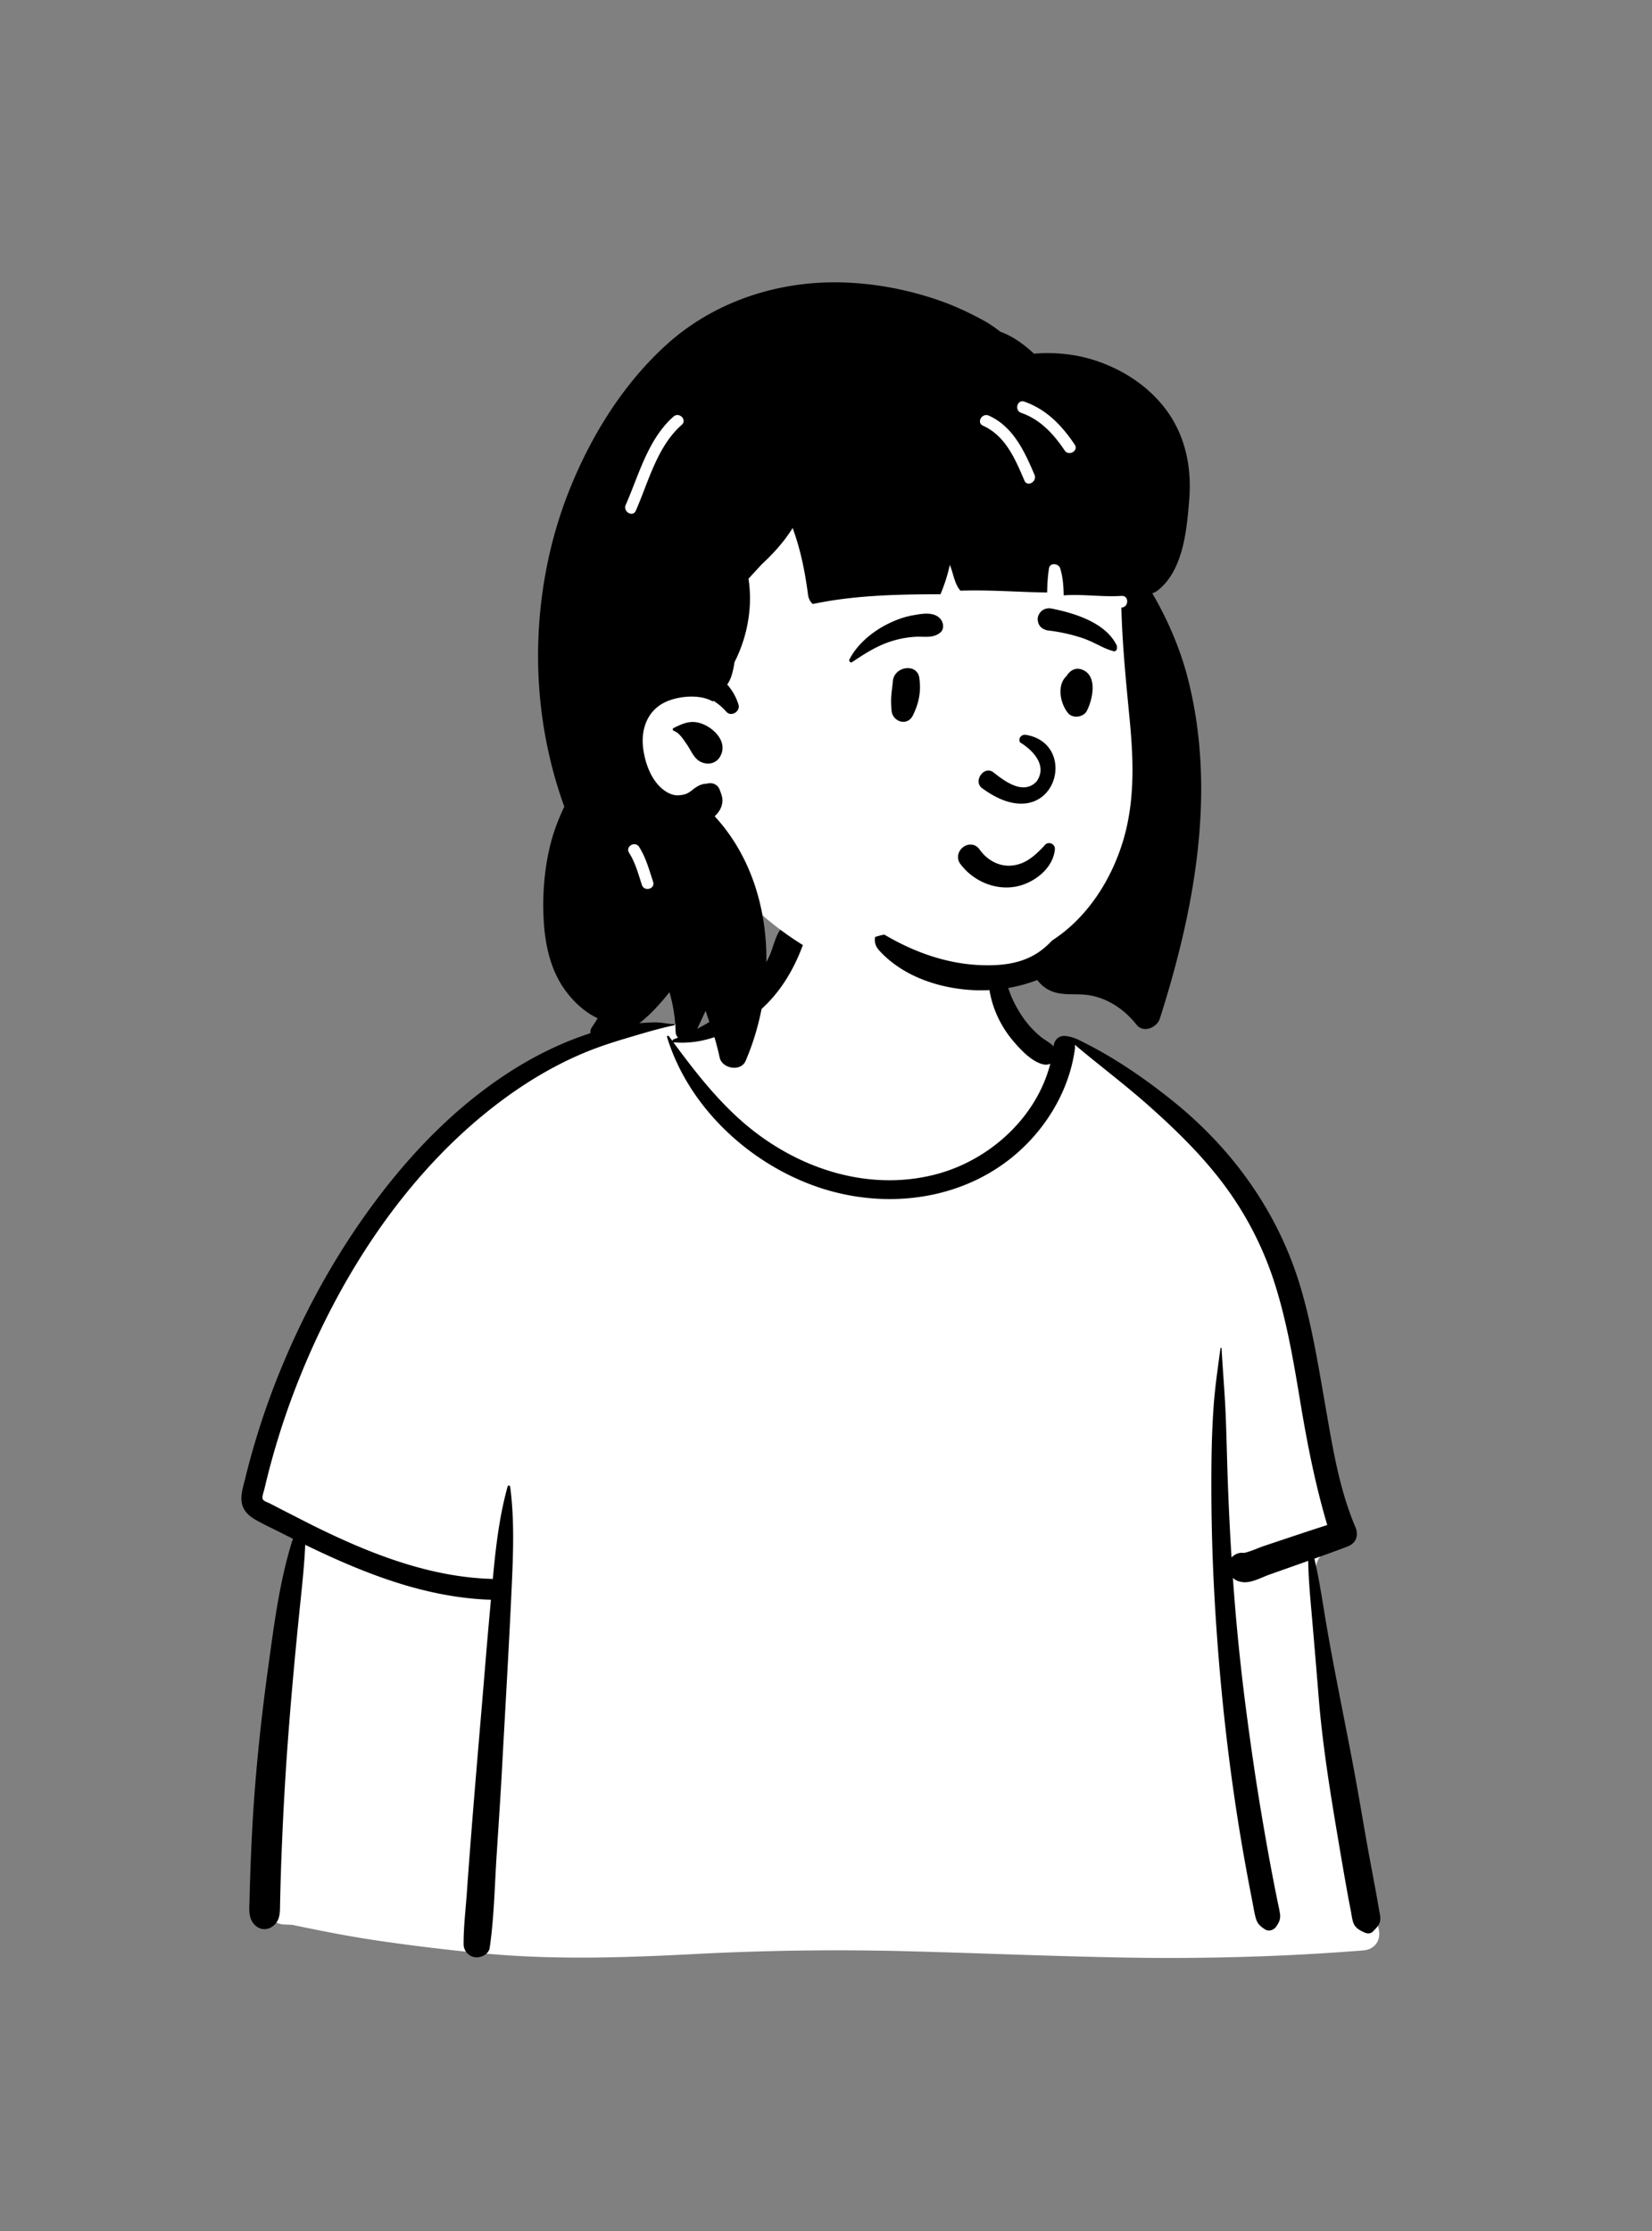
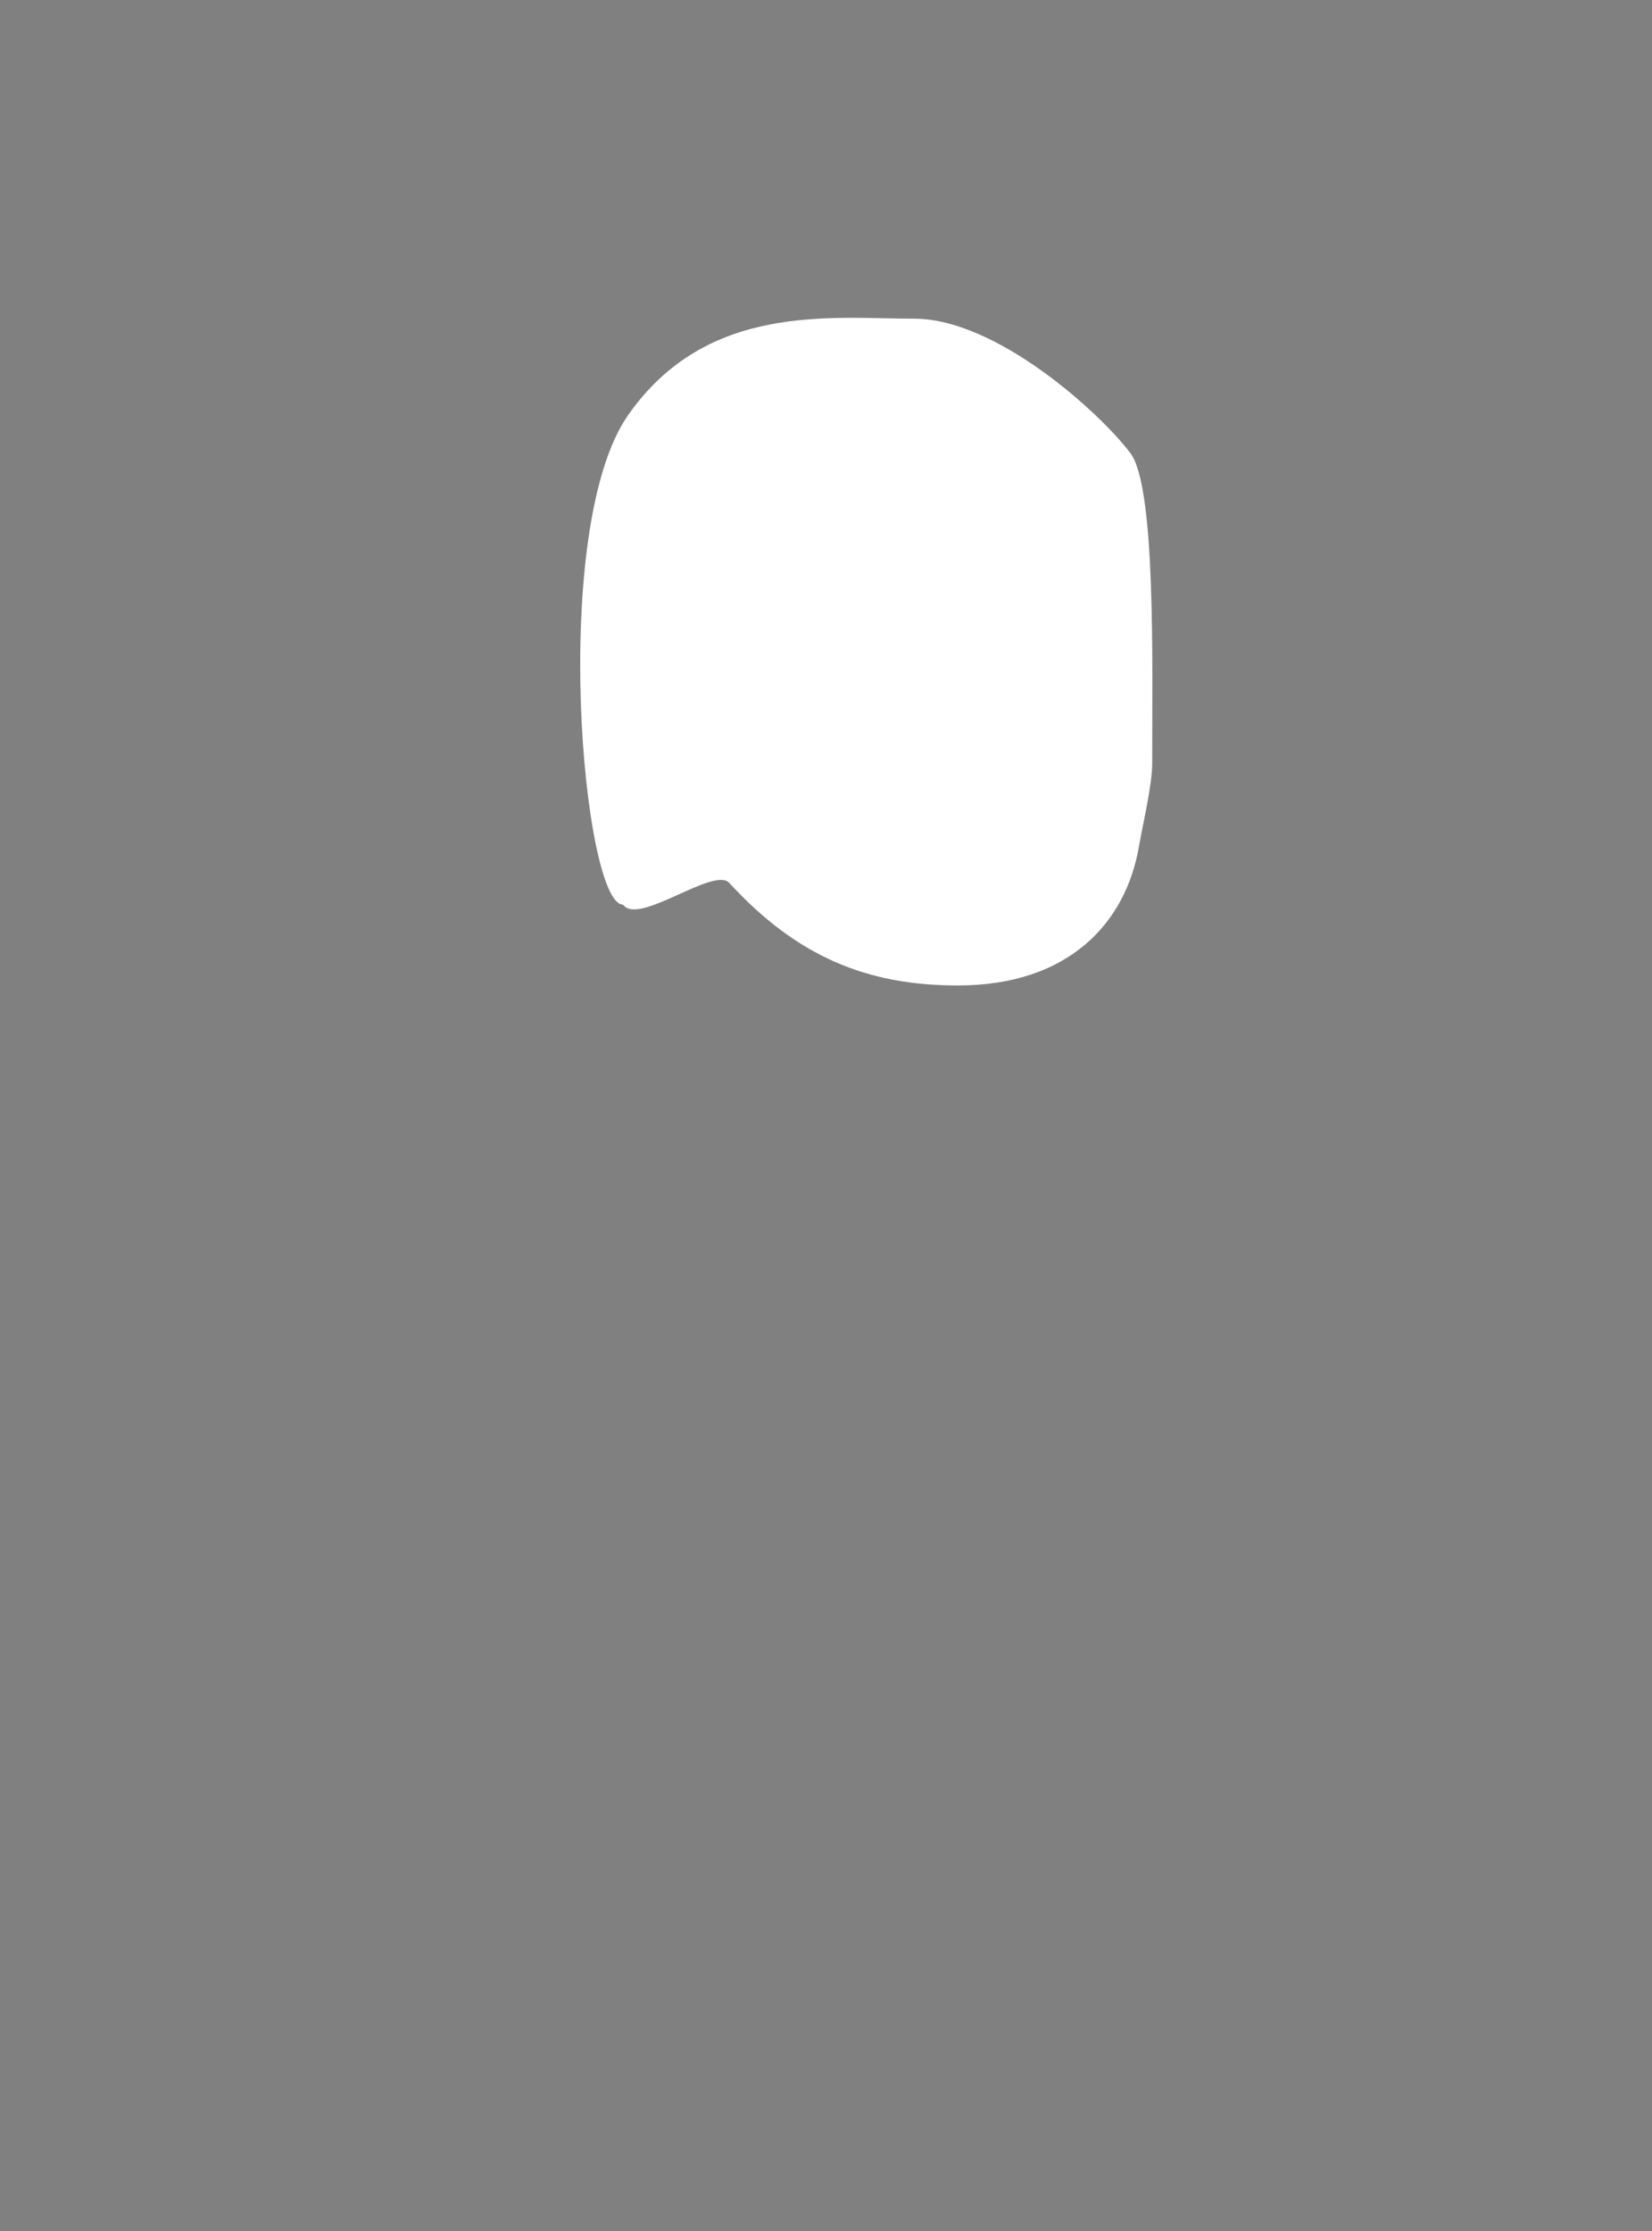
<svg xmlns="http://www.w3.org/2000/svg" fill="none" height="324" width="240">
  <rect width="100%" height="100%" fill="#808080" stroke="none" />
-   <path clip-rule="evenodd" d="M194.637 251.935a497.918 497.918 0 0 1-2.342-14.47 388.466 388.466 0 0 1-.96-6.894c-.207-1.612-.522-3.455.574-4.649 1.543-1.681 2.945-3.12 3.134-5.527.177-2.265-.588-4.734-1.067-6.933-1.004-4.611-2.254-9.164-3.635-13.675-1.403-4.583-2.941-9.122-4.502-13.653-1.459-4.237-2.862-8.511-4.762-12.576-3.607-7.713-9.708-13.425-17.249-17.239-1.875-.949-5.7-4.335-7.659-5.093-1.802-.697-1.795 1.338-3.568.572-1.417-.613-2.737-1.431-3.53-2.799-.862-1.487-3.022-3.566-3.351-5.296-.697-3.667.058-6.788-2.559-9.548-2.322-2.451-5.444-4.131-8.674-5.032-7.107-1.983-16.584-.597-20.871 6.009-2.048 3.155-2.764 6.968-5.527 9.543-2.413 2.248-1.873 3.784-4.998 4.943-.177.066-4.974-.964-5.151-.898-3.419-.732-6.686 1.317-9.823 2.506-4.676 1.772-9.128 4.079-13.31 6.82-8.434 5.528-15.657 12.706-21.612 20.829-6.004 8.19-10.663 17.369-13.98 26.963-.806 2.33-1.53 4.689-2.167 7.071-.358 1.333-.74 2.715-.304 4.08.355 1.116 1.147 1.948 2.076 2.618 1.26.908 3.787 1.498 3.738 3.324-.038 1.389-.509 2.85-.739 4.223-.273 1.634-.498 3.278-.723 4.919-1.022 7.471-1.818 14.985-2.17 22.519-.347 7.419-.634 14.99-.12 22.406.034.489.18.938.415 1.318-.22.084-.236.493.037.551l.574.122c.397.301.893.485 1.464.503.387.012.773.03 1.16.05 4.077.852 8.154 1.658 12.285 2.268a306.68 306.68 0 0 0 15.11 1.837c10.38 1.009 20.68.675 31.074.131a397.25 397.25 0 0 1 31.139-.401c10.398.271 20.793.724 31.193.909 11.62.206 23.221-.111 34.807-1.035 1.589-.127 2.572-1.391 2.258-2.969-1.877-9.457-4.004-18.85-5.685-28.347Z" fill="#fff" fill-rule="evenodd" />
-   <path clip-rule="evenodd" d="M94.698 148.487c1.074-.047 2.17.127 3.242.233.093.009.129.153.023.175-1.918.401-3.816.949-5.7 1.506l-.807.239c-2.124.629-4.187 1.278-6.244 2.116-4.099 1.672-7.993 3.928-11.576 6.519-13.798 9.981-23.785 25.091-30.087 40.735a111.212 111.212 0 0 0-5.145 16.274c-.075.318-.401 1.133-.222 1.458.158.288.772.466 1.057.615l.964.5c1.88.969 5.01 2.562 5.325 2.718l.49.241c8.009 3.928 16.566 7.259 25.58 7.489l.07-.77c.402-4.257.93-8.536 2.08-12.662.062-.222.344-.147.37.05.641 4.885.436 9.807.212 14.714-.396 8.691-.922 17.378-1.39 26.065-.233 4.346-.536 8.689-.81 13.033-.273 4.352-.361 8.809-.986 13.126-.14.962-1.266 1.485-2.119 1.384-.944-.113-1.67-.944-1.674-1.898-.012-2.514.304-5.059.48-7.567.166-2.383.345-4.765.529-7.147.67-8.693 1.44-17.376 2.154-26.065.253-3.082.526-6.161.806-9.24-9.547-.308-18.467-3.846-26.977-7.98-.123 2.798-.42 5.591-.708 8.377-.804 7.774-1.513 15.546-2.043 23.345a476.537 476.537 0 0 0-.633 11.827 360.622 360.622 0 0 0-.251 7.757l-.03 1.481c-.023.938-.118 1.808-.908 2.491-.801.694-1.884.731-2.678 0-1.062-.979-.874-2.312-.843-3.626a353.812 353.812 0 0 1 .375-9.972c.399-7.743 1.195-15.455 2.235-23.136l.407-2.965c.758-5.512 1.59-11.15 3.286-16.459a349.5 349.5 0 0 1-1.974-.992c-1.163-.589-2.366-1.142-3.497-1.792-.897-.516-1.67-1.224-1.92-2.268-.279-1.164.147-2.436.43-3.571l.025-.1c.277-1.143.576-2.281.891-3.414a112.64 112.64 0 0 1 4.709-13.494c3.703-8.799 8.483-17.158 14.323-24.716 5.256-6.804 11.465-12.974 18.742-17.601 3.558-2.262 7.35-4.12 11.359-5.433 1.874-.614 3.913-1.148 5.876-1.367a46.38 46.38 0 0 1 3.181-.233Zm19.038-13.943c1.277-1.371 3.814.048 3.2 1.864-1.442 4.274-3.738 8.172-7.322 10.98-3.369 2.639-7.386 4.354-11.713 3.988a.259.259 0 0 1-.087-.024l.372.506c2.927 3.961 6.015 7.867 9.737 11.105 7.583 6.596 17.908 10.154 27.878 7.623 7.843-1.991 14.754-8.196 16.786-16.104a1.61 1.61 0 0 1-1.017.093c-1.626-.353-3.236-2.064-4.285-3.291a15.586 15.586 0 0 1-2.67-4.38c-1.189-2.964-1.57-6.781.053-9.652.201-.354.662-.156.702.19l.061.539c.313 2.691.703 5.294 1.972 7.748.62 1.2 1.364 2.372 2.27 3.377.485.538 1.01 1.052 1.577 1.503.553.44 1.222.757 1.718 1.262l.09.096.003-.017c.125-1.065.872-1.535 1.603-1.505.707.028 1.538.34 1.859.489l.031.014c4.933 2.369 9.477 5.457 13.753 8.883 8.843 7.086 15.468 16.348 18.679 27.255 1.575 5.354 2.479 10.87 3.434 16.36l.587 3.364c.891 5.069 1.886 10.237 3.897 14.952.52 1.219.119 2.363-1.156 2.843a308.712 308.712 0 0 1-4.792 1.751c.786 3.374 1.265 6.865 1.854 10.255 1.252 7.207 2.786 14.368 4.102 21.565.672 3.68 1.279 7.373 1.951 11.053.323 1.772.661 3.542.989 5.314.177.955.337 1.913.506 2.87l.029.159c.097.504.219 1.026.08 1.531-.158.576-.608.983-1.009 1.396-.33.34-.807.342-1.212.157l-.133-.062c-.723-.338-1.289-.675-1.545-1.491-.162-.516-.221-1.098-.327-1.63-.203-1.019-.396-2.04-.578-3.064-.365-2.049-.72-4.099-1.068-6.151l-.324-1.921c-1.114-6.622-2.171-13.283-2.706-19.975-.237-2.968-.488-5.934-.742-8.901l-.19-2.225c-.241-2.816-.535-5.703-.577-8.558l-.957.34-4.671 1.652c-1.159.41-2.633 1.249-3.88 1.096-.61-.075-1.075-.267-1.434-.616a318.81 318.81 0 0 0 1.788 18.166c.706 5.488 1.489 10.969 2.413 16.424.458 2.702.929 5.401 1.44 8.092.255 1.347.519 2.691.791 4.034.135.67.296 1.34.402 2.016.121.773-.092 1.249-.524 1.886-.355.522-1.065.791-1.64.43-.762-.478-1.159-.893-1.383-1.764-.204-.791-.328-1.617-.485-2.418-.291-1.479-.572-2.96-.844-4.442a291.103 291.103 0 0 1-1.558-9.328c-1.647-10.983-2.692-22.059-3.22-33.153a294.154 294.154 0 0 1-.295-16.43c.024-2.809.116-5.625.314-8.426.202-2.836.62-5.615.993-8.424.013-.099.153-.104.159 0 .177 3.149.454 6.294.59 9.451.129 3.012.186 6.029.289 9.043.136 3.961.324 7.925.572 11.885.45-.492 1.129-.777 1.808-.666.984-.206 2.043-.722 2.98-1.036l3.536-1.181a478.871 478.871 0 0 1 5.582-1.836c-1.668-5.612-2.81-11.308-3.785-17.086l-.435-2.599c-.861-5.116-1.79-10.234-3.349-15.188a48.59 48.59 0 0 0-7.349-14.435c-3.208-4.321-7.112-8.126-11.131-11.685-3.441-3.047-7.122-5.798-10.631-8.761.036.196.044.412.012.65-.746 5.463-3.595 10.551-7.566 14.335-7.976 7.603-19.783 9.18-29.992 5.615-9.875-3.448-18.606-11.615-21.691-21.722-.053-.172.179-.241.272-.114.17.235.343.469.515.704a.225.225 0 0 1 .152-.239c3.599-1.391 7.133-3.362 9.831-6.151a21.177 21.177 0 0 0 3.368-4.562c.434-.795.824-1.619 1.135-2.471l.079-.22c.377-1.067.692-2.155 1.479-3Z" fill="#000" fill-rule="evenodd" />
  <path clip-rule="evenodd" d="M132.798 46.281c11.996 0 27.02 13.69 31.417 19.515 3.697 4.898 3.174 30.129 3.174 45.096 0 3.13-1.414 9.055-1.928 12.049-1.881 10.972-10.079 20.174-26.304 20.174-13.211 0-23.378-4.186-33.209-14.893-2.243-2.442-13.197 6.302-15.437 3.153-5.852 0-10.744-54.693.744-71.097 11.489-16.405 29.547-13.997 41.543-13.997Z" fill="#fff" fill-rule="evenodd" />
-   <path clip-rule="evenodd" d="M96.743 50.133c6.932-6.309 16.166-9.344 25.483-9.12 4.826.117 9.634 1.036 14.191 2.61 2.28.791 4.487 1.823 6.598 2.99.76.419 1.462.91 2.137 1.432l.168.131h.002c1.811.651 3.427 1.82 4.893 3.187 2.939-.234 5.901.03 8.742.937 3.955 1.264 7.616 3.578 10.187 6.864 2.995 3.826 3.991 8.467 3.636 13.258l-.066.814c-.351 4.233-.98 9.676-4.453 12.457a2.713 2.713 0 0 1-.857.47c2.237 3.833 4.073 8.09 5.171 12.389 4.194 16.419.97 33.543-4.073 49.369-.414 1.304-2.385 2.17-3.388.896-1.792-2.278-4.395-4.016-7.323-4.341-1.806-.201-3.604.163-5.311-.657a4.861 4.861 0 0 1-1.781-1.495 22.984 22.984 0 0 1-9.064 1.482c-5.051-.207-10.451-1.957-13.926-5.795-.558-.616-.7-1.308-.571-1.932a7.508 7.508 0 0 1 1.344-.344c4.407 2.599 9.265 4.335 14.486 4.444 3.017.063 5.959-.359 8.405-2.243.53-.408 1.016-.86 1.466-1.345 5.114-3.291 8.72-8.881 10.434-14.869 1.598-5.584 1.401-11.398.852-17.126l-.29-3.022c-.422-4.436-.814-8.886-.924-13.34l.033-.002c1.08-.07 1.088-1.761 0-1.691-2.814.182-5.606-.28-8.412-.078-.023-1.327-.119-2.648-.508-3.927-.223-.731-1.495-.876-1.63 0-.18 1.17-.246 2.335-.266 3.511-4.198-.056-8.392-.41-12.591-.264-.774-.826-1.021-2.292-1.383-3.311-.053-.15-.106-.298-.161-.448a23.962 23.962 0 0 1-1.363 4.276l-1.03.003c-5.843.028-11.804.203-17.509 1.416-.397-.304-.633-.835-.697-1.318-.413-3.14-1.004-6.196-2.051-9.188l-.149-.422a3.512 3.512 0 0 1-.039-.112c-.771 1.246-1.692 2.407-2.696 3.488a35.137 35.137 0 0 1-1.848 1.838c-.618.687-1.257 1.364-1.877 2.053.025.125.046.252.063.382.189 1.43.209 2.88.07 4.315a20.708 20.708 0 0 1-2.159 7.408l-.038.232c-.178 1.084-.432 2.204-1.026 3.02a7.73 7.73 0 0 1 1.642 2.924c.295.981-1.062 1.831-1.765 1.028a8.185 8.185 0 0 0-1.862-1.586c-.043.058-.121.087-.208.038-1.899-1.055-5.125-.736-7.023.258-2.36 1.234-3.28 3.768-3.019 6.336.252 2.454 1.325 5.322 3.406 6.579.955.577 1.698.626 2.713.349.324-.088.726-.358.898-.492l.17-.137c.665-.525 1.284-.885 2.069-.899.803-.25 1.609.097 1.916.939l.019.054c.144.429.406.968.349 1.624-.059.701-.381 1.34-.86 1.853a4.285 4.285 0 0 1-.262.26c8.26 8.947 9.321 22.887 5.085 34.063-.184.491-.38.975-.585 1.455-.708 1.644-3.433 1.134-3.78-.495a36.444 36.444 0 0 0-1.129-4.098l-.113-.326c-.251-.718-.486-1.443-.739-2.162l-.026-.082-.031-.112-.429.936-1.304 2.826c-.61 1.319-2.548.602-2.62-.669l-.002-.043a22.534 22.534 0 0 0-.894-5.745l-.17.212c-2.542 3.145-5.526 6.092-9.62 6.818-1.026.181-2.188-.892-1.483-1.93.292-.429.573-.869.84-1.315a8.585 8.585 0 0 1-.65-.334c-1.552-.872-2.845-2.115-3.914-3.525-2.267-2.988-3.078-6.75-3.277-10.432-.211-3.891.131-7.993 1.194-11.747.46-1.623 1.083-3.181 1.804-4.692-.05-.135-.1-.27-.148-.406a61.622 61.622 0 0 1-1.946-6.628 64.65 64.65 0 0 1-1.713-13.85c-.127-8.333 1.31-16.8 4.337-24.571 3.127-8.014 7.83-15.735 14.23-21.558Zm-3.893 72.861c-.574-.904-2.011-.089-1.478.821l.02.033c.91 1.435 1.337 3.067 1.861 4.667.336 1.029 1.97.589 1.63-.451l-.114-.347c-.52-1.622-.996-3.271-1.92-4.723Zm5-17.263.381-.185c1.204-.574 2.258-.965 3.679-.464 1.904.67 3.943 2.803 2.656 4.872-.473.763-1.314 1.067-2.18.887-1.46-.302-1.837-1.618-2.578-2.698l-.128-.183c-.452-.653-1.023-1.556-1.775-1.813-.171-.059-.243-.325-.055-.416Zm1.073-43.93.123-.111c.818-.723-.382-1.915-1.196-1.196-3.722 3.29-5.015 8.441-6.946 12.83-.433.988 1.023 1.85 1.46.855 1.842-4.19 3.064-9.2 6.56-12.379Zm44.734-1.44c-.972-.439-1.823.977-.888 1.443l.035.017c3.287 1.486 4.686 4.85 6.025 7.974.427.998 1.883.138 1.46-.852l-.242-.56c-1.397-3.22-3.027-6.5-6.39-8.022Zm5.153-2.034c-1.031-.357-1.473 1.275-.45 1.632 2.786.97 4.698 3.062 6.31 5.455.604.896 2.068.05 1.458-.854-1.872-2.777-4.094-5.108-7.318-6.233Z" fill="#000" fill-rule="evenodd" />
-   <path clip-rule="evenodd" d="M143.152 128.274a8.601 8.601 0 0 1-3.614-2.781 1.671 1.671 0 0 1-.338-1.297c.076-.467.352-.889.728-1.173.377-.284.849-.424 1.305-.353.397.062.791.279 1.104.73l.065.09a5.695 5.695 0 0 0 2.086 1.751 4.7 4.7 0 0 0 2.582.454c1.738-.196 2.935-1.136 4.208-2.413.158-.161.316-.327.474-.496a.746.746 0 0 1 .394-.303.864.864 0 0 1 .97.332c.097.143.153.32.135.524-.117 1.323-.808 2.503-1.79 3.43-1.091 1.03-2.537 1.742-3.898 1.992-1.499.275-3.027.078-4.411-.487Zm5.119-20.408c1.595.971 4.026 3.233 2.31 5.638-2.021 2.12-4.929-.311-6.362-1.411-1.329-.852-2.823 1.34-1.59 2.335 10.358 7.671 14.561-6.308 6.449-7.702-.894-.154-1.225.84-.807 1.14Zm-18.56-8.923c.176-2.189 3.508-2.686 3.84-.52.296 1.94-.053 3.723-.927 5.47-.834 1.668-2.932.89-3.091-.63-.213-2.037.068-2.958.178-4.32Zm25.365-.969c.465-.609 1.136-1.024 1.939-.79 2.511.735 1.771 4.301.889 6.037-.479.942-2.028 1.181-2.728.351-1.14-1.353-1.687-4.056-.236-5.39.039-.068.083-.138.136-.208Zm-22.487-8.608.397-.07c1.227-.212 2.752-.416 3.62.57.461.524.619 1.497 0 1.998-1.088.88-2.292.54-3.596.614a14.3 14.3 0 0 0-3.143.536c-2.272.65-4.123 1.835-6.063 3.137-.254.17-.514-.155-.393-.393 1.12-2.195 3.29-3.997 5.464-5.096 1.161-.587 2.43-1.073 3.714-1.296Zm20.198-.983.304.062c3.304.69 7.596 2.07 9.16 5.317.06.459-.003.557-.054.621l-.017.022c-.043.055-.076.13-.275.193a8.562 8.562 0 0 1-.168-.042c-.717-.188-1.284-.447-1.833-.716l-.596-.293c-.691-.34-1.388-.666-2.127-.907a25.038 25.038 0 0 0-4.844-1.07 1.988 1.988 0 0 1-.972-.37 1.464 1.464 0 0 1-.544-.827c-.116-.467-.082-.82.168-1.242.188-.316.458-.535.767-.661a1.798 1.798 0 0 1 1.031-.087Z" fill="#000" fill-rule="evenodd" />
</svg>